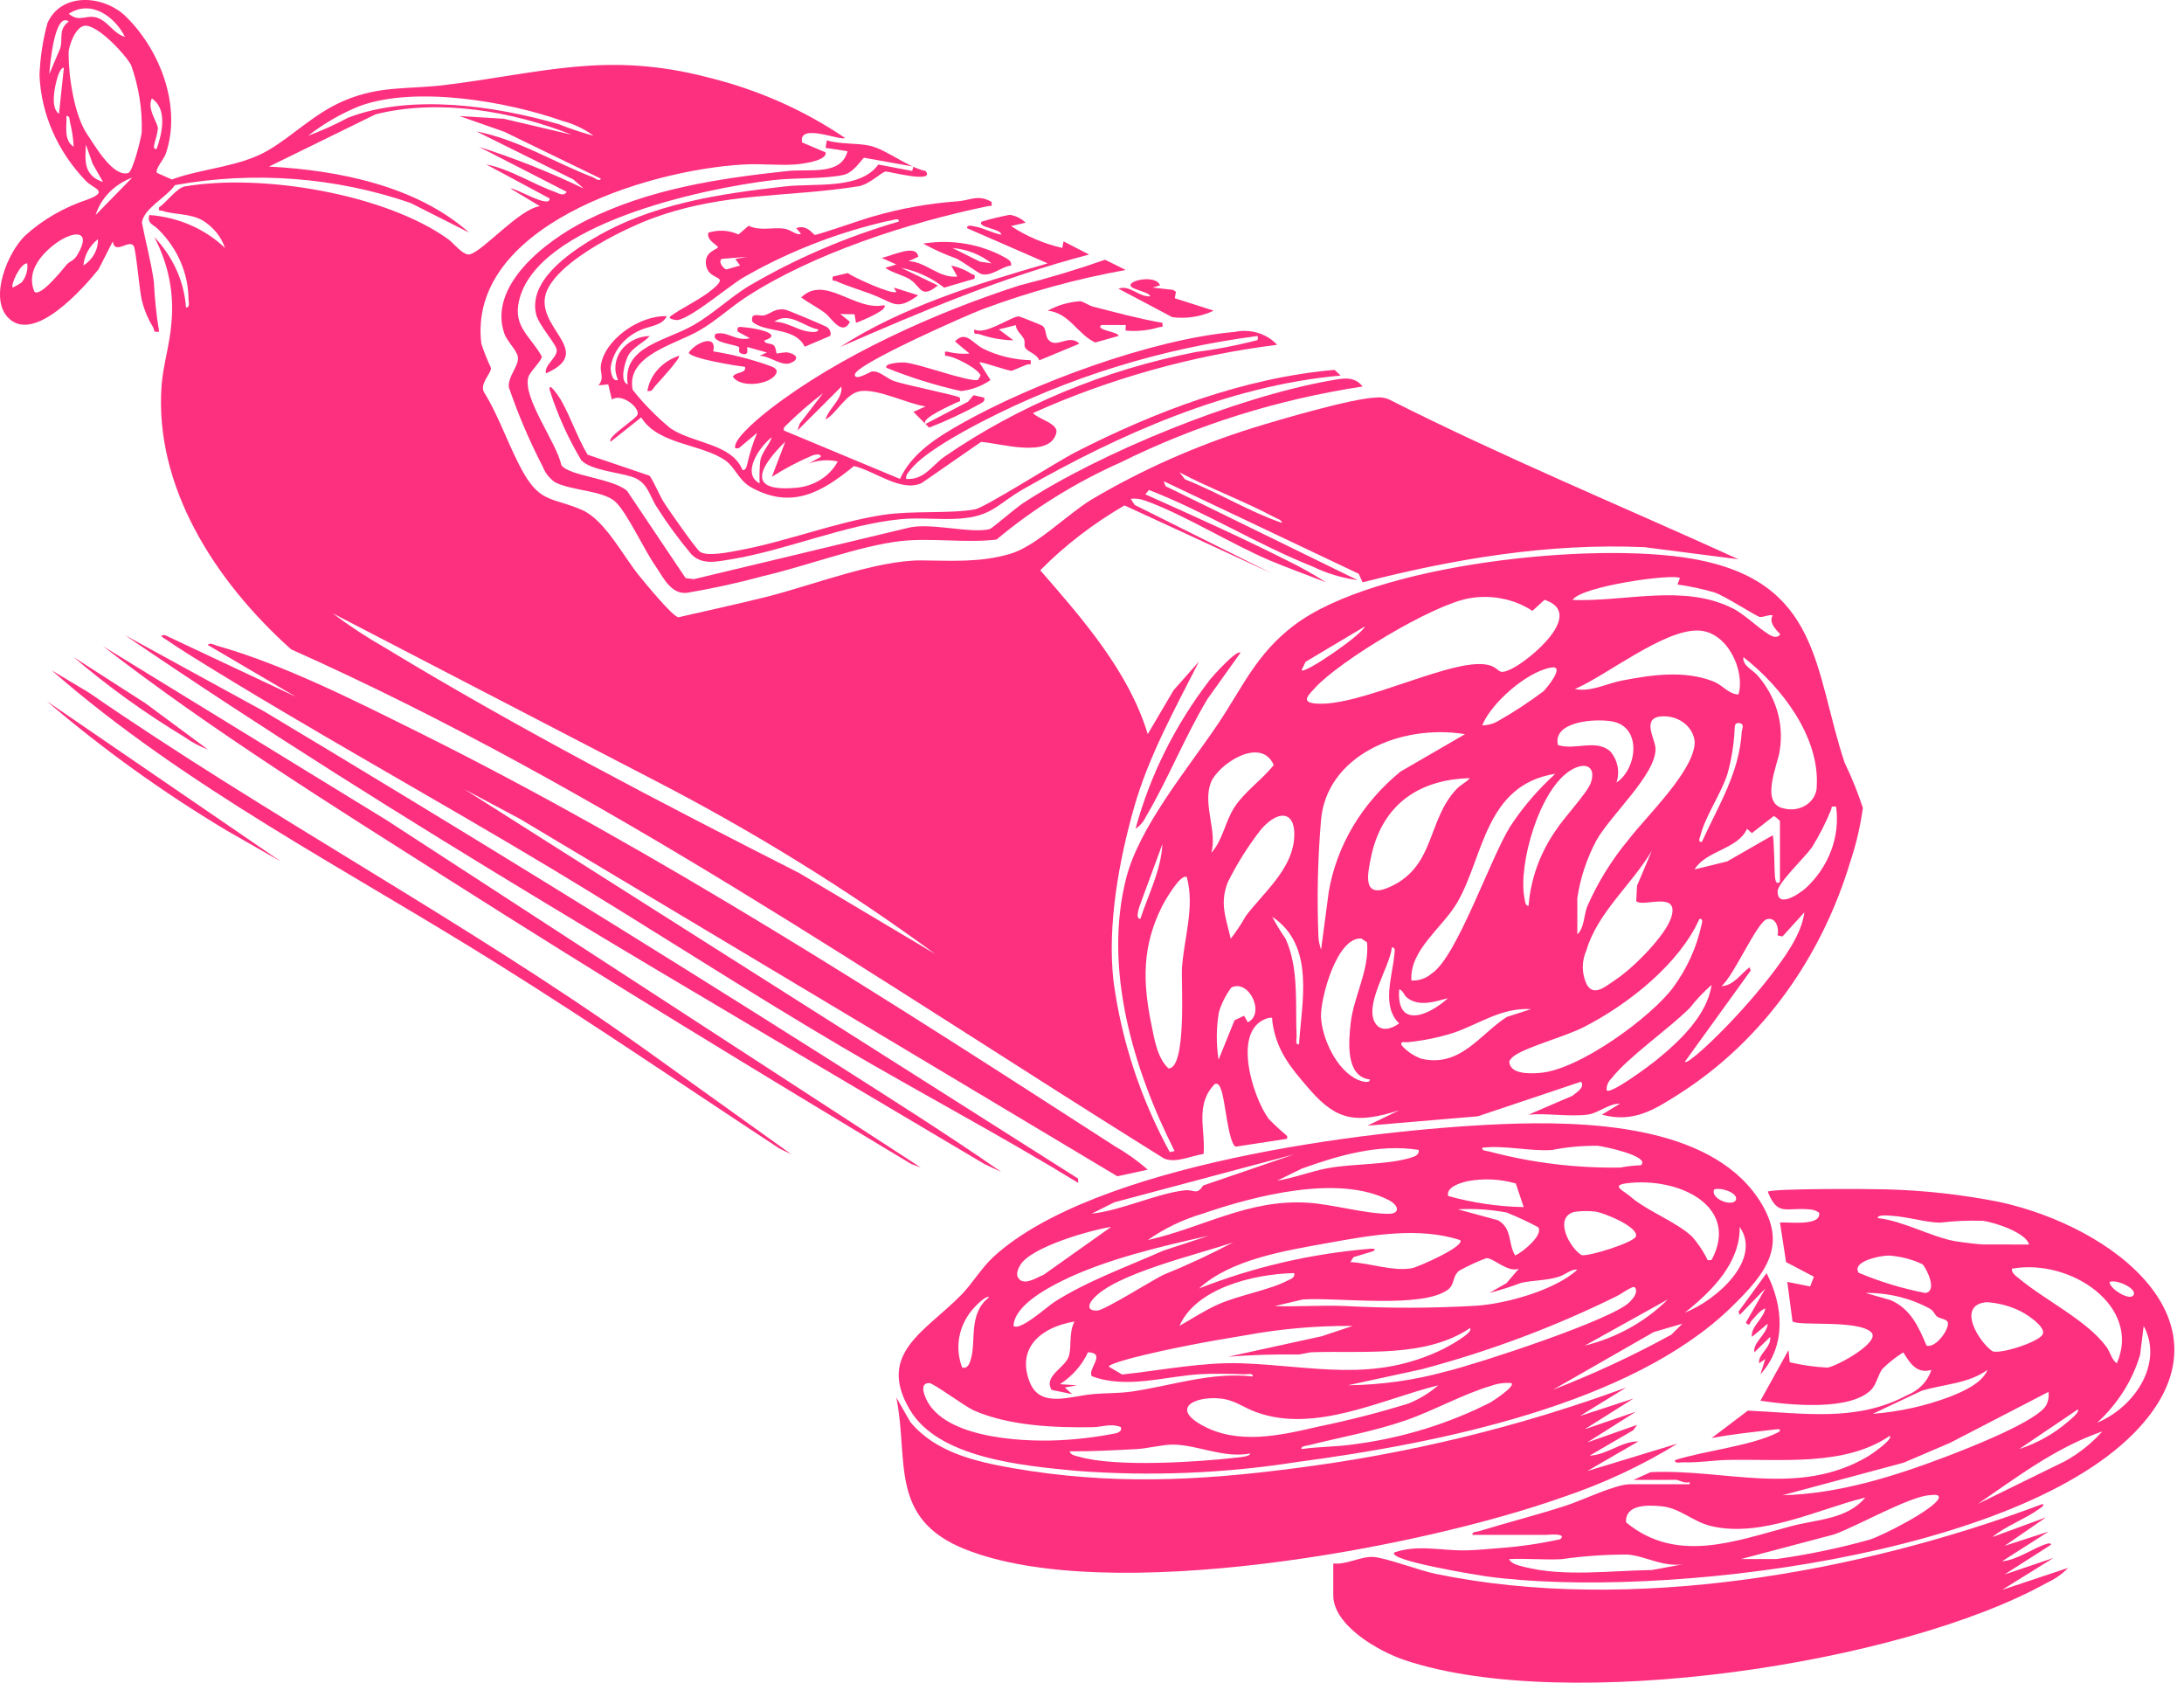
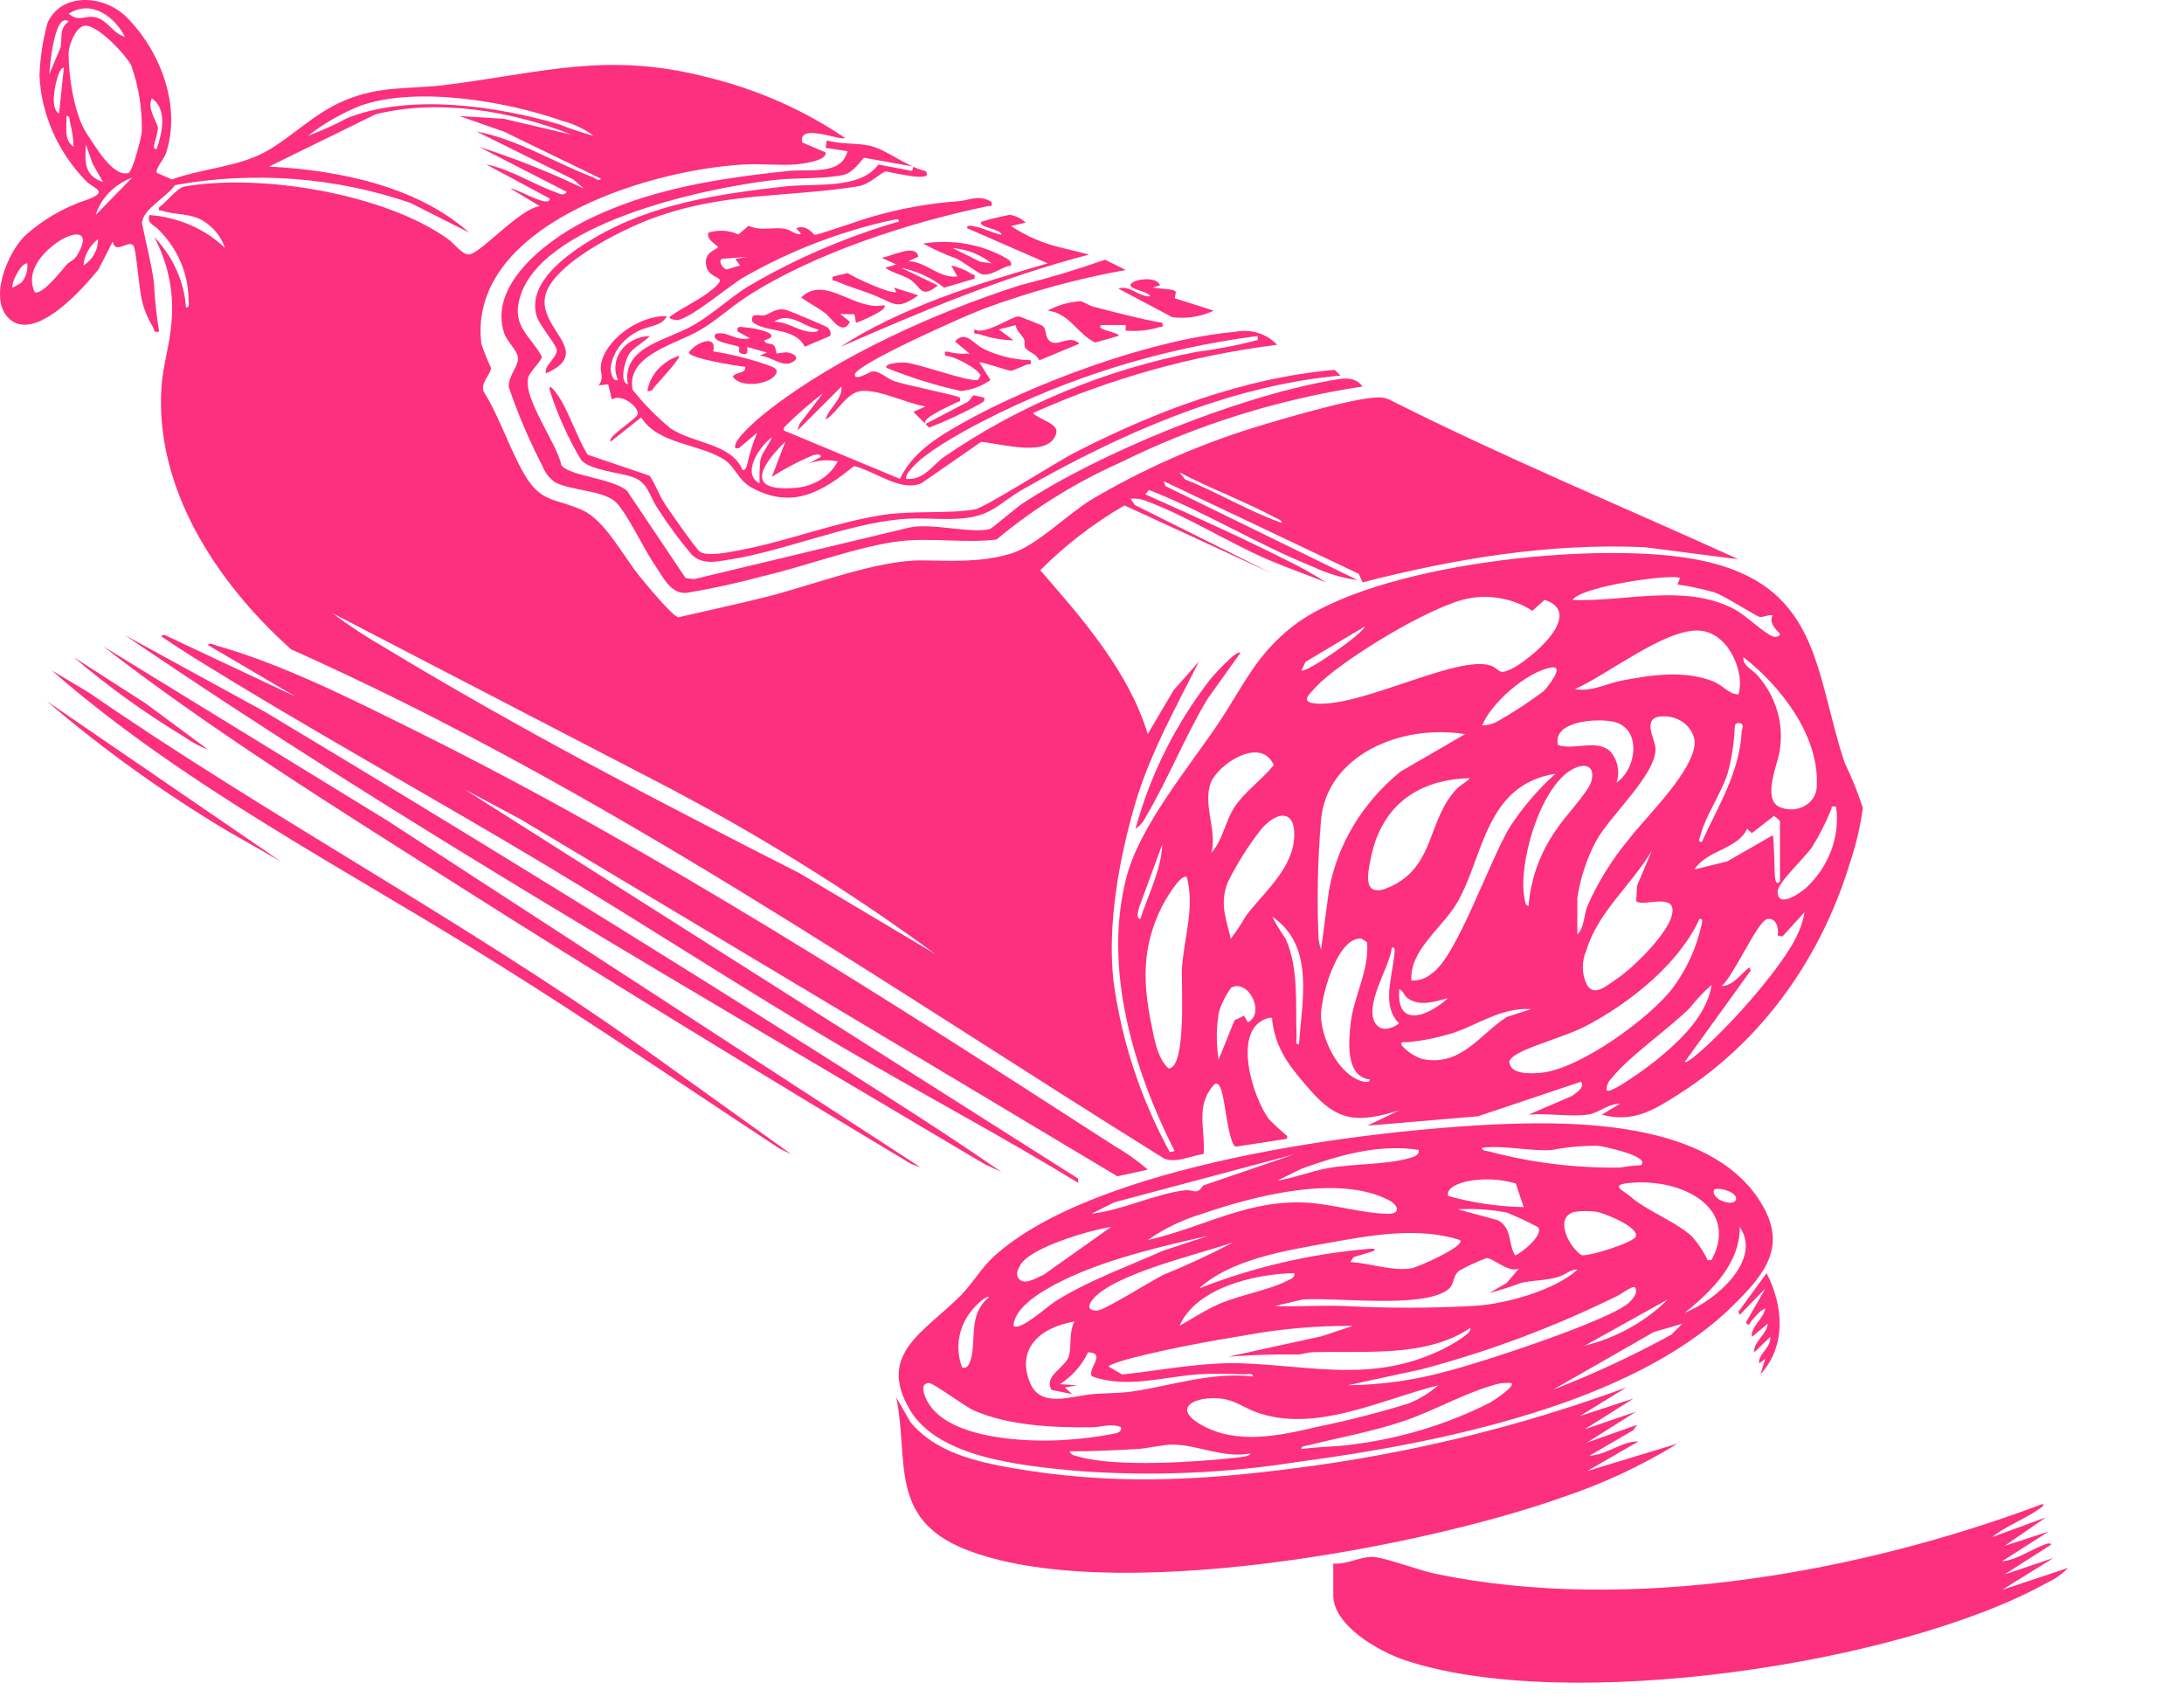
<svg xmlns="http://www.w3.org/2000/svg" width="103" height="80" viewBox="0 0 103 80" fill="none">
  <path d="M7.404 8.152L8.107 8.462C9.596 7.917 11.314 7.88 12.676 7.07C13.875 6.357 14.817 5.357 16.209 4.756C17.93 4.019 19.238 4.226 21.018 4.004C25.605 3.435 28.623 2.402 33.407 3.654C35.737 4.226 37.925 5.194 39.853 6.505C39.631 6.655 37.634 5.765 37.829 6.717L38.933 7.182C39.037 7.586 37.768 7.734 37.499 7.755C36.719 7.81 35.869 7.707 35.078 7.755C30.281 8.031 22.036 10.754 22.701 16.209C22.829 16.596 22.981 16.976 23.156 17.349C23.166 17.618 22.618 18.08 22.821 18.481C23.573 19.687 24.032 21.168 24.731 22.366C25.528 23.73 26.162 23.468 27.464 24.051C28.531 24.529 29.392 26.22 30.139 27.138C30.41 27.47 31.688 29.038 31.991 29.104C33.382 28.782 34.788 28.484 36.17 28.135C38.308 27.596 41.364 26.399 43.486 26.422C44.901 26.435 46.223 26.528 47.629 26.117C48.867 25.756 50.283 24.288 51.468 23.559C53.848 22.149 56.414 21.01 59.106 20.169C60.356 19.783 63.733 18.788 64.9 18.742C65.103 18.72 65.31 18.749 65.496 18.827C70.875 21.545 76.487 23.863 81.989 26.368L77.557 25.799C73.041 25.596 68.576 26.349 64.262 27.456L64.078 27.052L54.879 22.687L54.967 22.921L64.029 27.352C63.29 27.25 62.576 27.035 61.916 26.716C59.294 25.673 56.832 24.126 54.184 23.101L54.015 23.307C56.242 24.302 58.484 25.31 60.654 26.402C61.305 26.715 61.932 27.067 62.533 27.455C61.644 27.101 60.723 26.779 59.844 26.405C57.992 25.613 55.762 24.217 53.983 23.596C53.775 23.519 53.548 23.491 53.324 23.517L53.516 23.808L60 27.041L53.033 23.829C51.561 24.682 50.224 25.711 49.059 26.887C51.09 29.219 53.245 31.688 54.129 34.612L55.345 32.547L56.545 31.191C55.408 33.428 54.181 35.638 53.494 38.035C52.764 40.583 52.212 43.661 52.517 46.281C52.895 49.075 53.791 51.792 55.167 54.319L55.395 54.269C53.438 50.401 52.033 45.666 53.108 41.42C53.721 38.989 55.99 36.287 57.445 34.126C58.606 32.4 59.24 30.838 61.035 29.479C64.837 26.597 75.08 25.512 79.826 26.347C85.888 27.414 85.542 31.621 86.996 35.962C87.332 36.656 87.618 37.367 87.855 38.093C87.737 38.959 87.536 39.815 87.255 40.65C85.951 44.974 83.248 49.003 79.15 51.602C78.003 52.33 77.028 52.952 75.546 52.554L76.404 52.035C75.865 52.027 75.375 52.482 74.902 52.548C74.061 52.668 72.962 52.475 72.09 52.553L74.153 51.666C74.349 51.506 74.761 51.27 74.565 51L69.699 52.631L64.491 53.073L65.987 52.35C64 52.973 63.07 52.86 61.797 51.404C60.847 50.316 60.188 49.525 60.002 48.144C59.981 47.998 60.063 47.965 59.831 47.992C58.035 48.474 59.088 51.753 59.835 52.755C60.083 53.011 60.345 53.256 60.621 53.487C60.694 53.562 60.735 53.542 60.692 53.694L58.274 54.064C57.916 53.871 57.783 51.824 57.583 51.362C57.531 51.241 57.49 51.06 57.298 51.101C56.338 52.086 56.858 53.242 56.763 54.407C56.167 54.49 55.451 54.862 54.891 54.618C41.444 46.244 28.443 37.184 13.728 30.614C10.109 27.375 7.274 22.912 7.62 18.176C7.689 17.236 8.013 16.21 8.079 15.27C8.228 13.864 7.95 12.448 7.274 11.174C8.16 12.104 8.686 13.27 8.771 14.493C8.964 14.52 8.897 14.241 8.89 14.127C8.889 12.915 8.392 11.746 7.494 10.843C7.275 10.592 6.915 10.562 7.044 10.138C8.406 10.239 9.678 10.793 10.611 11.693C10.437 11.168 10.069 10.712 9.569 10.401C8.963 10.049 8.252 10.137 7.659 9.941C7.532 9.9 7.466 9.99 7.503 9.776C7.835 9.554 8.344 8.855 8.713 8.791C12.387 8.163 18.189 9.157 21.143 11.281C21.395 11.461 21.849 12.066 22.158 11.992C22.783 11.841 24.495 9.85 25.462 9.72L24.081 8.891C24.291 8.836 25.95 9.868 25.921 9.357L22.931 7.752C24.054 7.968 25.12 8.672 26.159 9.044C26.364 9.117 26.563 9.279 26.729 9.047L22.586 6.922C24.289 7.465 25.943 8.123 27.535 8.892L27.037 8.461L22.469 6.196C24.442 6.58 26.134 7.659 27.958 8.355C28.063 8.395 28.251 8.581 28.341 8.424L23.777 6.21L21.665 5.47L23.762 5.6L26.959 6.351C24.176 5.246 20.703 4.638 17.718 5.388L12.685 7.854C16.03 8.026 19.677 8.793 22.124 10.965L19.36 9.568C15.818 8.35 11.966 8.058 8.249 8.728C7.864 9.298 6.76 9.834 6.693 10.5C6.873 11.439 7.133 12.362 7.259 13.313C7.295 14.09 7.377 14.864 7.504 15.634C7.198 15.692 7.306 15.565 7.219 15.43C6.987 15.052 6.815 14.647 6.708 14.227C6.563 13.71 6.425 11.765 6.3 11.587C6.081 11.277 5.409 12.031 5.318 11.384L4.648 12.697C3.967 13.546 1.587 16.274 0.365 14.959C-0.508 14.02 0.356 11.927 1.172 11.121C2.001 10.364 3.005 9.781 4.112 9.414C5.18 9.017 4.412 8.904 4.051 8.53C2.713 7.142 1.941 5.385 1.863 3.549C1.893 2.72 2.018 1.896 2.238 1.09C2.883 -0.375 4.895 -0.252 5.955 0.797C7.61 2.435 8.563 5.09 7.816 7.254C7.727 7.513 7.296 7.981 7.404 8.152ZM5.891 1.735C5.446 0.832 4.325 -0.054 3.243 0.648C3.79 1.115 4.106 0.597 4.706 0.887C5.15 1.101 5.38 1.587 5.89 1.737M3.243 1.011C2.559 0.531 2.346 3.18 2.323 3.499L2.847 2.26C2.969 1.774 2.748 1.385 3.243 1.011ZM4.117 6.339C4.442 6.812 5.321 8.372 6.048 8.157C6.267 8.092 6.654 6.517 6.685 6.235C6.716 5.166 6.548 4.099 6.187 3.079C5.942 2.6 4.612 1.157 3.997 1.213C3.567 1.253 3.234 2.156 3.234 2.513C3.234 3.619 3.504 5.442 4.117 6.34M2.782 5.366L3.013 3.19C2.866 3.184 2.757 3.504 2.725 3.604C2.591 4.026 2.348 5.075 2.782 5.367M27.995 6.403C27.564 6.082 27.066 5.844 26.529 5.702C23.904 4.776 19.595 4.031 16.946 5.005C16.069 5.363 15.255 5.833 14.529 6.402C15.176 6.161 15.803 5.878 16.405 5.555C19.353 4.405 23.371 4.99 26.357 5.856C26.89 6.069 27.437 6.251 27.995 6.402M7.386 7.024C7.64 6.324 7.916 5.134 7.159 4.64C6.93 5.149 7.409 5.728 7.448 6.039C7.423 6.26 7.374 6.479 7.303 6.692C7.287 6.803 7.177 7.048 7.386 7.024ZM3.473 6.921C3.456 6.536 3.4 6.154 3.305 5.779C3.275 5.663 3.305 5.444 3.132 5.469C3.16 5.932 2.985 6.605 3.476 6.921M4.857 8.579L4.37 7.721L4.051 6.818C4.011 7.578 3.933 8.273 4.855 8.581M4.511 10.137L6.236 8.373C5.819 8.53 5.447 8.771 5.148 9.076C4.85 9.381 4.631 9.744 4.511 10.136M3.169 12.454C3.296 12.308 3.476 12.311 3.654 12.009C4.374 10.789 3.418 10.864 2.55 11.535C1.835 12.091 1.239 12.896 1.63 13.767C1.959 13.976 2.973 12.674 3.163 12.454M3.929 12.522C4.149 12.382 4.328 12.195 4.448 11.978C4.568 11.761 4.627 11.52 4.619 11.277C4.218 11.595 3.973 12.042 3.935 12.522M1.02 13.319C1.229 13.058 1.324 12.737 1.286 12.417C0.953 12.399 0.495 13.432 0.597 13.558C0.747 13.491 0.888 13.411 1.02 13.319ZM60.46 24.655C60.435 24.5 60.243 24.462 60.118 24.395C58.695 23.632 57.064 23.031 55.626 22.271L55.891 22.603C57.45 23.216 58.88 24.109 60.46 24.655ZM79.228 27.253C78.941 27.035 74.582 27.627 74.163 28.287C76.686 28.38 79.396 27.514 81.724 28.686C82.358 29.007 83.128 29.816 83.603 30.003C83.778 30.07 83.951 29.976 83.947 29.896C83.947 29.847 83.356 29.408 83.603 29.012C83.399 28.969 83.163 29.111 82.99 29.087C82.835 29.065 81.36 28.099 80.843 27.927C80.277 27.765 79.698 27.641 79.112 27.557L79.228 27.253ZM69.298 28.207C67.563 28.5 63.161 31.172 62.016 32.434C61.728 32.752 61.329 33.097 62.016 33.167C64.142 33.388 68.789 30.825 70.319 31.39C70.777 31.56 70.626 31.851 71.275 31.541C72.148 31.124 74.805 28.911 72.842 28.281L72.269 28.8C71.846 28.522 71.364 28.327 70.853 28.225C70.343 28.122 69.814 28.116 69.301 28.206M44.113 44.984C39.942 41.927 35.502 39.182 30.836 36.775L15.677 28.91C16.469 29.505 17.303 30.052 18.174 30.549C24.483 34.376 31.082 37.801 37.702 41.167L44.113 44.984ZM64.375 29.533L61.571 31.204L61.381 31.604C61.554 31.773 64.25 29.914 64.373 29.531M81.986 32.745C82.316 31.683 81.499 29.769 80.089 29.728C78.458 29.679 75.77 31.844 74.275 32.486C75.03 32.639 75.757 32.23 76.483 32.089C77.876 31.819 79.422 31.592 80.782 32.12C81.273 32.31 81.499 32.721 81.987 32.745M82.221 30.982C82.171 31.398 82.671 31.577 82.907 31.866C83.332 32.359 83.642 32.924 83.819 33.528C83.996 34.132 84.035 34.761 83.935 35.379C83.859 36.025 82.96 37.908 84.147 38.121C84.328 38.167 84.519 38.174 84.704 38.141C84.889 38.109 85.063 38.038 85.212 37.934C85.361 37.83 85.481 37.696 85.562 37.543C85.644 37.39 85.684 37.222 85.68 37.052C85.812 34.765 84.059 32.413 82.221 30.982M69.903 34.199C70.169 34.197 70.43 34.126 70.653 33.995C71.397 33.571 72.11 33.104 72.787 32.597C72.971 32.417 73.835 31.356 73.155 31.473C71.973 31.677 70.3 33.186 69.904 34.199M74.389 44.052C74.71 43.765 74.696 43.179 74.848 42.755C75.345 41.614 76.011 40.538 76.827 39.558C77.678 38.453 79.927 36.311 79.925 34.977C79.909 34.797 79.851 34.622 79.757 34.463C79.662 34.304 79.532 34.165 79.375 34.053C79.218 33.941 79.037 33.86 78.843 33.814C78.649 33.769 78.447 33.759 78.249 33.787C77.445 33.927 78.065 34.856 78.076 35.293C78.112 36.505 75.954 38.427 75.287 39.625C74.831 40.482 74.528 41.399 74.388 42.341L74.389 44.052ZM76.234 36.895C77.191 36.274 77.47 34.279 76.034 34.015C75.213 33.863 73.213 34.015 73.474 35.128C74.271 35.389 75.296 34.824 75.953 35.437C76.124 35.643 76.239 35.882 76.287 36.136C76.336 36.389 76.318 36.649 76.234 36.895ZM80.262 39.694C81.059 37.946 82.032 36.434 82.143 34.486C82.148 34.385 82.294 34.141 82.046 34.095C81.781 34.047 81.823 34.269 81.806 34.401C81.772 35.102 81.66 35.799 81.472 36.48C81.156 37.455 80.451 38.423 80.199 39.379C80.172 39.484 80.048 39.718 80.26 39.694M69.094 34.614C65.994 34.112 62.532 35.663 62.298 38.702C62.144 40.534 62.105 42.373 62.181 44.208C62.198 44.4 62.239 44.59 62.304 44.773L62.666 42.042C63.04 39.861 64.234 37.862 66.048 36.38L69.094 34.614ZM57.123 40.214C57.68 39.603 57.773 38.73 58.227 38.045C58.707 37.319 59.529 36.752 60.072 36.071C59.464 34.68 57.42 36.047 57.096 36.922C56.719 37.948 57.417 39.188 57.125 40.214M72.09 42.7C72.188 41.437 72.63 40.215 73.378 39.143C73.737 38.573 74.862 37.385 75.029 36.897C75.275 36.173 74.809 35.894 74.122 36.289C72.594 37.167 71.596 40.776 71.891 42.312C71.913 42.423 71.921 42.724 72.088 42.704M73.355 36.482C70.037 37.002 69.978 40.38 68.735 42.534C68.026 43.761 66.466 44.783 66.564 46.231C66.74 46.238 66.916 46.212 67.08 46.156C67.244 46.099 67.394 46.012 67.52 45.901C68.707 45.128 70.27 40.495 71.222 38.969C71.814 38.063 72.53 37.227 73.353 36.482M69.324 36.689C66.69 36.756 65.13 38.139 64.657 40.419C64.489 41.236 64.228 42.442 65.605 41.791C67.69 40.808 67.304 38.674 68.691 37.205C68.897 36.988 69.147 36.887 69.324 36.689ZM86.594 38.036C86.299 37.995 86.415 38.06 86.354 38.183C86.104 38.795 85.801 39.389 85.447 39.959C85.12 40.423 83.841 41.63 83.835 42.019C83.821 42.83 84.808 42.177 85.159 41.877C85.701 41.374 86.111 40.768 86.359 40.103C86.608 39.439 86.688 38.733 86.594 38.036ZM58.044 44.259C58.309 43.917 58.546 43.559 58.755 43.187C59.58 42.102 60.865 41.046 61.024 39.633C61.174 38.301 60.383 38.08 59.491 39.081C58.873 39.87 58.343 40.711 57.906 41.593C57.507 42.6 57.819 43.272 58.043 44.258M83.945 41.561V38.711C83.864 38.617 83.767 38.537 83.658 38.472L82.619 39.28L82.392 39.074C81.962 40.046 80.47 40.09 79.915 40.992L81.454 40.615L83.6 39.385C83.675 39.463 83.677 41.13 83.716 41.41C83.737 41.563 83.807 41.73 83.946 41.563M53.781 43.325C54.161 42.155 54.755 41.046 54.819 39.8L53.744 42.72C53.713 42.848 53.532 43.311 53.781 43.325ZM77.167 42.485L77.204 41.763L77.902 40.111C76.956 41.704 75.343 43.023 74.818 44.801C74.586 45.317 74.589 45.894 74.828 46.407C75.164 47.031 75.754 46.481 76.223 46.17C77.03 45.634 78.571 44.095 78.827 43.224C79.195 41.975 77.472 42.802 77.167 42.485ZM55.971 41.355C55.673 41.158 54.895 42.547 54.801 42.736C53.857 44.625 53.89 46.301 54.301 48.305C54.438 48.978 54.574 49.879 55.108 50.375C55.976 50.375 55.703 46.28 55.742 45.659C55.833 44.239 56.358 42.775 55.971 41.354M79.456 50.065C79.596 50.175 80.633 49.174 80.783 49.03C81.75 48.093 82.646 47.098 83.466 46.053C84.14 45.175 84.956 44.084 85.098 43.014L84.061 44.154L83.832 44.103C83.907 43.821 83.787 43.229 83.335 43.336C82.869 43.446 81.741 46.073 81.185 46.49C81.742 46.49 82.123 45.89 82.509 45.606L82.565 45.76L79.456 50.065ZM61.264 49.238C61.386 47.259 62.04 44.584 59.999 43.222C60.187 43.579 60.398 43.925 60.63 44.26C61.27 45.664 61.083 47.388 61.149 48.876C61.155 49.001 61.063 49.263 61.264 49.238ZM80.147 43.325C79.216 45.408 76.848 47.325 74.696 48.424C73.838 48.863 72.059 49.342 71.452 49.754C71.337 49.826 71.243 49.922 71.179 50.035C71.194 50.647 72.093 50.625 72.61 50.587C74.475 50.455 77.914 47.922 78.928 46.53C79.562 45.657 80.005 44.683 80.233 43.66C80.252 43.55 80.356 43.299 80.149 43.325M64.604 50.895C63.431 50.757 63.613 49.056 63.697 48.261C63.834 46.99 64.595 45.727 64.471 44.427L64.2 44.248C63.03 44.176 62.263 47.121 62.299 47.943C62.341 48.925 63.024 50.48 64.06 50.919C64.167 50.965 64.604 51.117 64.604 50.895ZM65.642 44.672C65.551 45.594 64.262 47.453 64.898 48.295C65.173 48.658 65.663 48.496 65.985 48.249C65.142 47.441 65.663 46.053 65.756 45.032C65.766 44.921 65.839 44.645 65.642 44.672ZM75.773 51.413C75.982 51.598 77.817 50.224 78.076 50.014C79.225 49.085 80.508 47.87 80.722 46.435C80.342 46.77 79.996 47.135 79.689 47.526C78.674 48.536 76.796 49.825 76.003 50.841C75.922 50.916 75.859 51.006 75.82 51.104C75.78 51.202 75.764 51.307 75.773 51.411M58.852 48.2C59.693 47.778 58.887 46.136 58.067 46.564C57.8 46.925 57.601 47.324 57.479 47.744C57.359 48.48 57.355 49.227 57.469 49.964L58.222 48.102L58.672 47.891L58.852 48.2ZM68.29 47.062C67.672 47.222 66.956 47.474 66.388 47.062C66.19 46.919 66.182 46.697 65.989 46.645C65.843 48.476 67.305 47.952 68.29 47.061M72.204 47.58C70.824 47.488 69.736 48.294 68.551 48.695C67.853 48.916 67.129 49.065 66.394 49.137C66.278 49.151 66.002 49.066 66.104 49.287C66.347 49.563 66.663 49.779 67.024 49.914C68.871 50.352 69.799 48.754 71.064 47.947L72.204 47.58Z" fill="#FD2F7F" />
  <path d="M70.799 53.002C74.766 52.836 80.545 53.029 82.891 56.464C84.38 58.646 83.344 59.984 81.648 61.634C76.937 66.216 67.839 68.05 61.191 68.928C57.744 69.471 54.234 69.612 50.747 69.347C48.161 69.1 44.245 68.739 42.903 66.457C41.346 63.812 43.625 62.788 45.324 61.063C45.863 60.514 46.287 59.774 46.872 59.24C51.628 54.917 64.242 53.279 70.799 53.002ZM77.385 54.941C77.876 54.51 75.593 54.042 75.356 54.022C74.627 54.014 73.899 54.08 73.187 54.22C72.141 54.292 70.979 53.985 69.902 54.113C69.875 54.263 70.106 54.258 70.223 54.288C72.231 54.823 74.317 55.079 76.41 55.049C76.731 54.989 77.058 54.952 77.385 54.939M66.908 54.216C65.023 53.917 63.12 54.479 61.388 55.1L60.232 55.667C61.047 55.537 61.814 55.225 62.624 55.076C63.826 54.859 65.362 54.923 66.473 54.602C66.676 54.544 66.949 54.47 66.906 54.215M61.037 54.424L52.554 56.686L51.482 57.223C52.884 57.071 54.512 56.284 55.854 56.123C56.328 56.068 56.434 56.375 56.739 55.896L61.037 54.424ZM71.486 55.798C70.742 55.583 69.948 55.548 69.184 55.696C68.816 55.785 68.203 55.985 68.295 56.388C69.45 56.712 70.65 56.889 71.859 56.912L71.486 55.798ZM80.721 59.402C82.04 56.951 79.338 55.538 76.866 55.772C75.818 55.87 76.611 56.133 76.985 56.495C77.792 57.145 79.074 57.621 79.806 58.309C80.064 58.606 80.285 58.928 80.465 59.269C80.536 59.369 80.454 59.455 80.721 59.402ZM54.13 58.467C56.752 57.876 58.858 56.533 61.668 56.706C62.84 56.777 64.35 57.224 65.475 57.229C66.069 57.229 65.956 56.819 65.493 56.581C63.098 55.35 59.136 56.391 56.718 57.222C55.782 57.5 54.907 57.921 54.13 58.467ZM80.839 56.083C80.65 56.553 81.783 56.932 81.874 56.548C81.949 56.232 81.138 55.961 80.839 56.083ZM72.536 57.858C72.058 57.603 71.564 57.372 71.057 57.168C70.3 57.025 69.524 56.975 68.751 57.017L70.653 57.534C71.336 57.934 71.109 58.639 71.457 59.192C71.812 59.044 72.817 58.207 72.538 57.858M74.244 57.14C73.267 57.398 74.009 58.818 74.587 59.177C74.927 59.254 77.058 58.577 77.15 58.298C77.297 57.852 75.649 57.182 75.248 57.125C74.914 57.085 74.575 57.09 74.243 57.14M52.403 57.846C51.353 58.012 48.623 58.803 48.12 59.64C48.012 59.821 47.889 60.085 48.035 60.27C48.301 60.636 48.873 60.243 49.214 60.107L52.403 57.846ZM79.457 61.89C80.954 61.305 83.114 59.387 82.046 57.846C82.072 59.522 80.77 60.85 79.457 61.89ZM68.865 58.47C66.889 57.825 64.633 58.242 62.627 58.604C60.583 58.972 58.041 59.378 56.547 60.749C59.089 59.748 61.79 59.118 64.551 58.883C64.644 58.873 64.966 58.845 64.776 58.986L63.833 59.273L63.684 59.504C64.579 59.548 65.715 59.958 66.596 59.792C66.868 59.74 69.103 58.763 68.865 58.469M57.007 58.261C54.762 58.762 52.129 59.38 50.098 60.385C49.253 60.802 47.843 61.588 47.798 62.513C48.092 62.78 49.4 61.596 49.718 61.391C51.267 60.397 53.153 59.725 54.856 58.968L57.007 58.261ZM58.159 58.572C56.545 59.138 52.546 60.048 51.535 61.263C51.29 61.555 51.294 61.816 51.76 61.789C52.098 61.768 54.314 60.38 54.858 60.109C55.989 59.652 57.092 59.139 58.16 58.572M71.629 59.817C71.106 60.019 70.425 59.295 70.096 59.32C69.649 59.487 69.218 59.687 68.808 59.917C68.48 60.198 68.62 60.548 68.29 60.801C67.089 61.71 63.081 61.158 61.442 61.268L60.117 61.579C61.207 61.616 62.312 61.533 63.402 61.575C65.465 61.687 67.534 61.684 69.597 61.565C71.062 61.47 73.348 60.816 74.388 59.867C74.133 59.805 73.841 60.096 73.494 60.203C72.917 60.379 72.287 60.36 71.735 60.485C71.25 60.671 70.752 60.828 70.245 60.957L71.053 60.493L71.629 59.817ZM61.037 60.024C59.101 60.064 56.4 60.743 55.627 62.511C56.231 62.171 56.803 61.788 57.444 61.502C58.425 61.066 59.853 60.827 60.698 60.389C60.87 60.3 61.084 60.251 61.038 60.022M63.57 65.313C65.14 65.295 66.698 65.076 68.199 64.662C69.653 64.313 76.1 62.21 76.869 61.375C77.007 61.227 77.201 61.01 77.154 60.804C77.111 60.613 77 60.684 76.864 60.749C76.664 60.84 76.46 61.012 76.235 61.117C73.318 62.558 70.238 63.711 67.047 64.558L63.57 65.313ZM46.647 61.165C46.518 61.055 46.044 61.54 45.958 61.635C45.596 62.023 45.352 62.491 45.251 62.99C45.15 63.489 45.194 64.004 45.38 64.484C45.635 64.531 45.708 64.314 45.764 64.156C46.071 63.279 45.627 61.946 46.647 61.165ZM78.652 61.268L74.737 63.445C76.245 63.069 77.603 62.314 78.652 61.268ZM50.675 62.306C49.004 62.591 47.935 63.615 48.572 65.186C49.067 66.409 50.489 65.822 51.541 65.73C52.13 65.675 52.76 65.698 53.365 65.61C55.27 65.337 57.081 64.676 59.079 64.898C59.106 64.717 58.819 64.8 58.678 64.795C58.038 64.771 57.234 64.753 56.6 64.791C54.931 64.89 53.127 65.499 51.496 64.886C51.259 64.555 52.215 63.794 51.312 63.756C51.034 64.359 50.575 64.881 49.987 65.262L50.791 65.314L50.217 65.418L50.561 65.728L49.595 65.533C49.195 64.843 50.276 64.499 50.423 63.892C50.538 63.416 50.407 62.812 50.676 62.306M79.343 62.41L77.994 62.803L73.242 65.523C75.168 64.777 77.033 63.909 78.823 62.926L79.343 62.41ZM63.797 62.514C62.089 62.501 60.384 62.651 58.711 62.961C57.058 63.226 55.039 63.602 53.436 64.015C53.248 64.064 52.287 64.32 52.288 64.432L52.919 64.805C54.741 64.613 56.726 64.211 58.562 64.277C61.976 64.401 64.772 65.211 68.062 63.604C68.227 63.523 69.539 62.825 69.326 62.617C67.239 64.025 64.349 63.674 61.896 63.755C61.65 63.763 61.428 63.855 61.209 63.862C60.114 63.846 59.019 63.881 57.929 63.966L62.328 63.003L63.797 62.514ZM52.863 67.285C52.368 67.096 51.992 67.281 51.544 67.289C49.748 67.321 47.59 67.225 45.952 66.51C45.478 66.305 44.03 65.206 43.82 65.209C43.476 65.213 43.521 65.512 43.59 65.731C44.23 67.763 48.006 67.993 49.927 67.906C50.848 67.862 51.763 67.75 52.663 67.57C52.819 67.5 52.901 67.46 52.863 67.285ZM71.279 65.21C70.956 65.183 70.629 65.226 70.328 65.337C69.007 65.723 67.614 66.513 66.274 66.974C64.751 67.499 63.245 67.754 61.701 68.145C61.583 68.175 61.353 68.171 61.38 68.32C62.227 68.2 63.092 68.219 63.939 68.085C66.169 67.787 68.32 67.123 70.285 66.125C70.414 66.05 71.475 65.361 71.282 65.21M67.83 65.314C65.16 65.977 62.019 67.594 59.233 66.577C58.635 66.359 58.235 66.001 57.526 65.935C56.357 65.828 55.25 66.369 56.626 67.162C58.347 68.153 60.367 67.682 62.213 67.254C63.637 66.961 65.043 66.6 66.424 66.174C66.945 65.963 67.421 65.672 67.83 65.314ZM58.964 68.529C57.713 68.767 56.495 68.125 55.332 68.11C54.837 68.104 54.124 68.294 53.611 68.321C52.556 68.376 51.5 68.436 50.446 68.426C50.495 68.619 50.731 68.637 50.904 68.686C52.645 69.183 56.438 68.938 58.318 68.724C58.457 68.708 58.946 68.678 58.964 68.529Z" fill="#FD2F7F" />
-   <path d="M77.039 69.773L77.845 69.41C81.354 69.244 84.801 70.602 88.081 68.674C88.239 68.582 89.297 67.864 89.124 67.698C86.986 69.155 83.999 68.775 81.464 68.834C80.782 68.85 80.143 68.968 79.396 68.945C79.256 68.94 78.966 69.023 78.995 68.842C80.41 68.39 82.546 68.188 83.831 67.546C83.988 67.466 84.014 67.36 83.773 67.389C82.755 67.512 81.726 67.61 80.721 67.803L82.433 66.508C85.07 66.624 87.548 67.061 89.934 65.784C90.212 65.674 90.459 65.51 90.658 65.303C90.856 65.097 91.002 64.853 91.082 64.59C90.372 64.79 90.061 64.238 89.76 63.761C89.402 63.987 89.073 64.247 88.778 64.538C88.571 64.814 88.5 65.261 88.254 65.517C87.26 66.543 84.369 66.243 83.023 66.042L84.349 63.654L84.405 64.227C84.986 64.366 85.582 64.451 86.183 64.48C86.608 64.429 88.721 63.276 88.249 62.814C87.628 62.206 84.769 62.541 84.536 62.295L84.291 60.439L85.368 60.654L85.547 60.195L84.233 59.506L83.946 57.638C84.362 57.609 85.927 57.825 85.789 57.172C85.641 57.069 85.459 57.014 85.271 57.015C84.193 56.931 83.834 57.343 83.37 56.186C83.589 56.028 88.281 56.053 88.959 56.076C90.751 56.124 92.535 56.323 94.286 56.669C99.657 57.828 105.491 62.309 100.866 67.332C95.298 73.384 78.234 75.431 70.091 74.322C69.812 74.283 65.422 73.581 65.757 73.197C66.861 72.805 67.978 73.123 69.159 73.097C69.612 73.086 70.292 73.026 70.764 72.986C71.715 72.915 72.658 72.776 73.585 72.571C73.922 72.267 73.014 72.365 72.952 72.365H69.439C69.414 72.212 69.639 72.227 69.762 72.19C71.118 71.775 72.491 71.428 73.843 70.99C74.613 70.742 76.182 69.98 76.865 69.98H79.686V69.877C79.47 69.966 79.155 69.772 79.053 69.772L77.039 69.773ZM95.69 58.676C95.56 58.123 94.085 57.639 93.532 57.56C92.85 57.535 92.166 57.564 91.489 57.646C90.817 57.638 89.94 57.357 89.19 57.322C89.056 57.315 88.552 57.25 88.553 57.43C89.754 57.554 91.116 58.339 92.233 58.524C92.51 58.57 93.343 58.675 93.562 58.675L95.69 58.676ZM87.655 60.007C88.659 60.431 89.713 60.751 90.797 60.962C91.376 60.883 90.891 59.869 90.679 59.614C90.182 59.374 89.634 59.232 89.072 59.196C88.669 59.196 87.316 59.472 87.655 60.007ZM99.833 64.275C101.011 61.597 97.652 59.315 94.884 59.817C94.856 60.024 95.079 60.162 95.228 60.285C96.48 61.327 98.45 62.268 99.353 63.519C99.523 63.753 99.592 64.124 99.833 64.277M99.489 60.442C99.475 60.768 100.544 61.422 100.64 61.01C100.708 60.716 99.8 60.306 99.489 60.442ZM91.348 62.067C91.241 61.982 91.222 61.833 91.011 61.699C90.095 61.203 89.044 60.947 87.976 60.959L89.154 61.296C90.124 61.706 90.5 62.601 90.859 63.442C91.322 63.587 92.018 62.549 91.841 62.304C91.753 62.183 91.476 62.169 91.346 62.067M93.698 61.395C92.254 61.517 93.304 63.248 93.965 63.709C94.342 63.856 96.107 63.288 96.326 62.929C96.531 62.592 95.639 62.003 95.335 61.844C94.833 61.586 94.274 61.433 93.698 61.395ZM98.911 67.075C100.697 66.329 102.044 64.257 101.097 62.514L100.932 63.867C100.577 65.076 99.879 66.181 98.908 67.075M88.321 66.66C89.576 66.563 90.806 66.289 91.968 65.85C92.594 65.603 93.488 65.207 93.731 64.587C92.833 65.238 91.672 65.255 90.624 65.573L88.321 66.66ZM96.61 65.624L91.967 68.027L89.781 68.962L84.062 70.498C86.752 70.431 89.404 69.584 91.851 68.651C92.808 68.285 96.172 66.981 96.521 66.219C96.605 66.031 96.636 65.826 96.61 65.624ZM95.228 68.32C96.088 68.039 96.873 67.598 97.53 67.026C97.632 66.939 98.108 66.567 97.988 66.454L95.228 68.32ZM99.143 67.491C96.954 68.245 95.117 69.65 93.271 70.911L97.407 68.883C98.069 68.512 98.656 68.042 99.143 67.493M82.105 73.507H83.774C85.262 73.3 86.732 72.995 88.17 72.593C88.812 72.39 91.189 71.171 91.428 70.654C91.49 70.414 91.187 70.488 91.022 70.495C90.085 70.533 87.606 71.947 86.51 72.342L82.105 73.507ZM87.976 70.604C85.73 71.156 83.06 72.523 80.672 71.945C79.846 71.745 79.236 71.106 78.363 71.018C77.656 70.947 76.641 70.941 76.686 71.776C79.082 73.746 81.821 72.66 84.471 71.957C85.726 71.625 87.095 71.643 87.976 70.604ZM79.573 73.715C78.514 73.962 77.668 73.369 76.758 73.294C75.717 73.292 74.678 73.364 73.65 73.511C72.832 73.555 71.988 73.468 71.17 73.508C71.275 73.74 71.62 73.809 71.859 73.871C73.744 74.359 75.968 74.049 77.903 74.024L79.573 73.715Z" fill="#FD2F7F" />
  <path d="M76.694 65.418L74.507 66.764L77.039 65.936L74.737 67.386L77.154 66.558L74.853 68.009L77.21 67.18L77.026 67.432L74.967 68.631C75.77 68.603 76.483 67.944 77.269 67.96L74.853 69.359L79.111 68.064C77.437 69.096 75.631 69.94 73.731 70.579C66.938 72.996 52.234 75.738 45.498 73.037C41.89 71.59 42.87 68.821 42.27 65.886L42.935 67.049C44.101 68.455 45.952 68.907 47.777 69.223C52.316 70.008 56.418 69.831 60.96 69.238C66.361 68.56 71.646 67.276 76.694 65.418Z" fill="#FD2F7F" />
  <path d="M62.879 73.715C63.492 73.787 64.19 73.37 64.765 73.407C65.373 73.447 66.899 74.036 67.692 74.201C76.873 76.109 87.767 74.135 96.321 70.913C96.474 70.964 96.188 71.13 96.137 71.165C95.463 71.643 94.599 71.944 93.96 72.469L96.496 71.538L94.538 72.884L96.612 72.211L94.423 73.61C95.136 73.558 95.928 72.959 96.556 72.781C96.617 72.765 96.744 72.753 96.726 72.832L94.538 74.233L96.841 73.456L94.423 74.959L97.531 73.924C97.252 74.215 96.912 74.455 96.53 74.628C89.628 78.47 73.881 80.815 66.272 78.279C64.984 77.852 62.879 76.624 62.879 75.219V73.715Z" fill="#FD2F7F" />
  <path d="M13.95 32.849L9.805 30.412C9.885 30.27 10.112 30.412 10.23 30.445C13.355 31.32 16.786 33.062 19.669 34.491C30.983 40.106 42.043 47.247 52.553 54.027C53.12 54.351 53.648 54.726 54.129 55.148L52.695 55.459L24.531 38.616L21.894 37.208L50.843 55.568L50.849 55.77C47.194 53.532 43.376 51.52 39.677 49.343C35.077 46.636 30.623 43.727 26.052 40.978C20.41 37.585 14.583 34.397 9.009 30.921C8.611 30.675 8.196 30.402 7.807 30.139C7.701 30.067 7.447 29.928 7.788 29.948L13.95 32.849Z" fill="#FD2F7F" />
  <path d="M46.761 9.516C46.79 9.789 46.767 9.682 46.59 9.72C42.852 10.488 38.324 11.968 35.211 13.992C34.438 14.493 33.769 15.131 32.961 15.594C31.831 16.243 29.51 16.762 29.837 18.378C30.359 19.039 30.957 19.649 31.623 20.197C32.716 20.926 34.516 20.905 35.02 22.167C35.198 22.15 35.198 22.015 35.237 21.899C35.349 21.391 35.506 20.892 35.707 20.407L34.843 21.13C34.672 21.152 34.638 21.141 34.678 20.981C34.793 20.514 35.905 19.606 36.345 19.268C39.559 16.785 44.104 14.733 48.084 13.456C49.449 13.114 50.795 12.71 52.115 12.246L53.092 12.728C50.779 13.145 48.517 13.765 46.338 14.579C45.552 14.876 40.355 17.173 40.316 17.657C40.289 17.988 41.026 17.537 41.095 17.522C41.449 17.445 41.766 17.817 42.158 17.964C42.616 18.137 45.151 18.64 45.264 18.745C45.321 18.988 45.229 18.911 45.116 18.976C44.986 19.052 43.368 19.733 43.653 19.988L45.655 18.938L45.914 18.633L46.414 18.747C46.461 18.936 46.353 18.95 46.222 19.04C45.452 19.464 44.65 19.839 43.821 20.162L43.078 19.419L43.652 19.162C42.801 19.038 41.45 18.343 40.613 18.436C39.902 18.514 39.49 19.466 38.933 19.783C39.083 19.236 39.747 18.828 39.682 18.227L37.608 20.3L37.712 19.98L38.816 18.538C38.206 19.006 37.63 19.508 37.089 20.04C37.02 20.128 36.928 20.142 36.974 20.3L42.444 22.58C42.996 21.383 44.144 20.652 45.318 19.987C48.67 18.09 54.293 15.991 58.232 15.649C58.594 15.572 58.974 15.589 59.327 15.696C59.68 15.804 59.992 15.998 60.23 16.256C56.225 16.761 52.337 17.847 48.718 19.474C48.946 19.759 49.931 19.961 49.817 20.413C49.511 21.629 47.195 20.9 46.269 20.835L43.465 22.776C42.496 23.229 41.226 22.181 40.272 21.975C38.806 23.172 37.37 24.051 35.437 22.983C34.828 22.645 34.671 22.03 34.206 21.707C33.065 20.915 31.037 20.974 30.241 19.68L28.803 20.82C28.59 20.61 30.054 19.739 30.077 19.521C30.119 19.144 29.267 18.532 28.857 18.839L28.685 18.121L28.226 18.171C28.511 17.827 28.295 17.563 28.336 17.244C28.485 16.06 30.114 14.861 31.449 14.907C31.212 15.375 30.623 15.36 30.178 15.573C29.803 15.742 29.481 15.992 29.24 16.301C29 16.609 28.847 16.967 28.798 17.341C28.798 17.472 28.854 18.02 29.147 17.916C29.044 17.691 29.004 17.447 29.029 17.204C29.054 16.962 29.144 16.729 29.291 16.525C29.439 16.322 29.638 16.153 29.874 16.034C30.109 15.915 30.373 15.849 30.643 15.842C30.331 16.186 29.8 16.382 29.6 16.82C29.478 17.086 29.199 17.983 29.607 18.124C29.321 16.32 31.427 16.083 32.752 15.303C33.643 14.78 34.39 14.065 35.261 13.518C37.474 12.213 39.87 11.179 42.387 10.446C42.414 10.253 42.155 10.37 42.037 10.39C41.722 10.446 41.344 10.543 41.032 10.627C38.91 11.191 36.888 12.024 35.027 13.101C34.352 13.508 32.586 15.01 31.948 15.09C31.913 15.095 31.453 15.049 31.619 14.91C32.227 14.476 33.006 14.131 33.575 13.663C34.481 12.917 33.475 13.28 33.31 12.553C33.15 11.85 33.862 11.774 33.862 11.644C33.654 11.435 33.338 11.3 33.404 10.971C33.636 10.897 33.881 10.867 34.126 10.881C34.37 10.895 34.609 10.954 34.828 11.055L35.303 10.646C35.91 10.913 36.427 10.694 37.003 10.786C37.331 10.838 37.558 11.118 37.778 11.021L37.55 10.76C38.047 10.552 38.372 11.074 38.422 11.075C38.584 11.08 40.708 10.33 41.146 10.213C42.452 9.831 43.802 9.589 45.17 9.49C45.761 9.449 46.121 9.151 46.76 9.516M35.248 12.108L34.05 12.204C33.832 12.308 34.129 12.702 34.267 12.702L34.904 12.519L34.675 12.211L35.248 12.108ZM59.309 15.841C54.743 16.435 50.342 17.8 46.339 19.866C45.378 20.363 43.592 21.335 42.965 22.115C42.852 22.254 42.707 22.391 42.733 22.58C43.576 22.649 43.971 21.936 44.521 21.546C48.03 19.126 52.09 17.436 56.409 16.595C57.311 16.48 58.203 16.312 59.08 16.093C59.264 16.026 59.362 16.103 59.31 15.839M35.824 22.791C35.81 22.436 35.82 22.08 35.854 21.726C35.933 21.298 36.272 21.003 36.4 20.613C35.828 21.051 34.941 22.325 35.824 22.791ZM36.403 22.48L37.036 20.822C35.974 21.861 35.03 23.203 37.5 23.003C37.927 22.973 38.338 22.842 38.691 22.622C39.044 22.403 39.326 22.104 39.51 21.755C39.049 21.658 38.566 21.694 38.13 21.858L38.704 21.546C38.735 21.365 38.432 21.435 38.329 21.468C37.655 21.753 37.01 22.092 36.403 22.481" fill="#FD2F7F" />
  <path d="M43.652 8.064C44.132 8.672 41.874 8.069 41.768 8.086C41.558 8.123 41.008 8.698 40.48 8.783C37.119 9.315 34.215 9.049 30.844 10.266C29.356 10.802 25.808 12.546 25.687 14.126C25.572 15.622 27.956 16.627 25.748 17.604C25.655 17.217 26.26 16.886 26.258 16.515C26.258 16.242 25.405 15.342 25.283 14.81C24.926 13.278 26.74 11.983 28.005 11.234C30.727 9.621 33.854 9.144 37.034 8.789C38.476 8.627 40.55 8.951 41.425 7.758L43.02 8.06L43.076 7.855L40.741 7.435C40.495 7.717 40.186 8.16 39.772 8.248C38.817 8.45 37.511 8.37 36.473 8.491C33.081 8.888 25.32 10.574 24.479 14.175C24.187 15.422 25.023 15.845 25.554 16.811C25.53 17.037 24.991 17.523 24.916 17.784C24.637 18.754 26.257 20.878 26.474 21.928C26.819 22.442 28.85 22.539 29.567 23.135L32.335 27.257L32.718 27.307L42.819 24.889C43.841 24.617 45.807 25.176 46.68 24.945C46.78 24.918 47.923 23.936 48.221 23.741C51.87 21.341 58.313 18.722 62.737 17.943C63.313 17.841 63.866 17.709 64.261 18.223C60.263 18.829 56.408 20.037 52.857 21.798C50.719 22.75 48.745 23.976 46.997 25.439C45.535 25.616 43.921 25.347 42.474 25.511C40.562 25.727 37.978 26.7 36.011 27.157C34.822 27.48 33.614 27.745 32.393 27.951C31.626 28.03 31.267 27.194 30.894 26.657C30.374 25.912 29.586 24.196 29.032 23.667C28.461 23.12 26.895 23.132 26.16 22.728C25.898 22.535 25.702 22.281 25.593 21.993C24.965 20.781 24.431 19.53 23.995 18.251C23.96 17.709 24.477 17.265 24.425 16.834C24.389 16.533 23.913 16.092 23.789 15.738C22.999 13.479 25.707 11.365 27.645 10.392C30.592 8.917 33.837 8.416 37.149 8.063C38.178 7.952 39.672 8.296 39.97 7.129L38.935 6.971L38.996 6.617C39.623 6.81 40.39 6.735 41.007 6.868C41.796 7.038 42.786 7.879 43.652 8.064Z" fill="#FD2F7F" />
  <path d="M47.222 55.253L46.425 54.881C32.779 46.76 18.937 38.84 5.892 29.948L12.444 33.534C21.479 38.946 30.435 44.464 39.314 50.087C41.971 51.776 44.656 53.475 47.222 55.253Z" fill="#FD2F7F" />
  <path d="M43.422 55.045L42.973 54.879C35.69 50.506 28.434 46.089 21.282 41.543C15.698 37.996 10.041 34.477 4.855 30.466L18.245 38.677L43.422 55.045Z" fill="#FD2F7F" />
  <path d="M37.32 54.423L36.759 54.15C32.319 51.236 27.94 48.238 23.426 45.42C16.312 40.969 8.689 37.076 2.438 31.606L4.2 32.661C12.639 38.485 21.816 43.375 30.171 49.3L37.32 54.423Z" fill="#FD2F7F" />
  <path d="M63.224 17.707C57.911 18.18 52.722 20.509 48.267 23.058C47.045 23.756 46.795 24.354 45.212 24.454C44.316 24.51 43.383 24.392 42.476 24.479C39.884 24.724 37.044 25.958 34.449 26.375C33.764 26.485 33.136 26.643 32.617 26.146C32.031 25.45 31.494 24.721 31.012 23.963C30.612 23.382 30.578 22.725 29.786 22.474C29.141 22.268 27.87 22.168 27.416 21.704C26.786 20.649 26.285 19.535 25.922 18.381C25.854 17.934 26.395 18.757 26.445 18.844C26.916 19.663 27.222 20.62 27.712 21.438L30.64 22.432C30.92 22.858 31.076 23.331 31.356 23.758C31.575 24.094 32.808 25.861 33.004 26.008C33.34 26.261 34.444 26.023 34.884 25.941C37.109 25.526 39.411 24.618 41.668 24.273C43.032 24.066 44.81 24.231 45.985 24.014C46.456 23.928 49.894 21.741 50.713 21.324C54.434 19.421 58.647 17.809 62.941 17.439L63.224 17.707Z" fill="#FD2F7F" />
-   <path d="M47.682 10.657C48.406 11.14 49.227 11.491 50.099 11.691L50.157 11.38L51.365 12.002C47.278 13.059 43.435 14.698 39.623 16.358C42.481 14.499 46.063 13.38 49.408 12.417L45.611 10.759C45.582 10.574 45.87 10.657 45.986 10.679C46.415 10.762 46.797 10.985 47.222 11.066C47.237 10.783 46.025 10.713 46.301 10.448C46.735 10.318 47.178 10.211 47.626 10.128C47.912 10.176 48.174 10.306 48.371 10.499L47.682 10.657Z" fill="#FD2F7F" />
+   <path d="M47.682 10.657C48.406 11.14 49.227 11.491 50.099 11.691L51.365 12.002C47.278 13.059 43.435 14.698 39.623 16.358C42.481 14.499 46.063 13.38 49.408 12.417L45.611 10.759C45.582 10.574 45.87 10.657 45.986 10.679C46.415 10.762 46.797 10.985 47.222 11.066C47.237 10.783 46.025 10.713 46.301 10.448C46.735 10.318 47.178 10.211 47.626 10.128C47.912 10.176 48.174 10.306 48.371 10.499L47.682 10.657Z" fill="#FD2F7F" />
  <path d="M48.602 16.982C48.65 17.268 48.568 17.142 48.431 17.189C48.255 17.253 47.757 17.474 47.72 17.48C47.565 17.505 46.271 17.026 46.187 17.086L46.712 17.918C46.31 18.201 45.83 18.381 45.323 18.437C44.117 18.17 42.941 17.804 41.809 17.343C41.674 17.115 42.527 17.079 42.659 17.09C43.361 17.145 45.616 18.007 46.121 17.915L46.244 17.706C46.168 17.406 44.98 16.765 44.573 16.774C44.579 16.598 44.496 16.553 44.719 16.59C45.046 16.669 45.386 16.697 45.724 16.67L45.038 16.098C45.543 15.555 45.868 16.19 46.378 16.445C47.062 16.78 47.824 16.964 48.602 16.982Z" fill="#FD2F7F" />
  <path d="M54.82 15.22C54.852 15.487 54.82 15.386 54.653 15.43C54.148 15.583 53.613 15.636 53.083 15.585L53.094 15.324H51.943C51.61 15.564 52.806 15.652 52.747 15.84L51.65 16.148C50.825 15.765 50.424 14.746 49.41 14.649C49.873 14.393 50.397 14.24 50.939 14.202C51.117 14.224 51.346 14.407 51.571 14.463C52.647 14.737 53.721 15.032 54.82 15.22Z" fill="#FD2F7F" />
  <path d="M58.503 30.776L56.948 32.952C55.866 34.754 55.101 36.716 54.034 38.52C53.931 38.74 53.766 38.931 53.554 39.073C54.237 36.55 55.43 34.162 57.075 32.029C57.2 31.878 58.319 30.615 58.503 30.776Z" fill="#FD2F7F" />
  <path d="M13.26 40.628L10.691 39.158C7.673 37.349 4.835 35.309 2.208 33.059L13.26 40.628Z" fill="#FD2F7F" />
  <path d="M83.026 64.795L83.254 64.069L82.968 64.276C82.873 63.877 83.557 63.52 83.485 63.032L82.738 63.758C82.657 63.292 83.331 62.916 83.369 62.41L82.622 63.031C82.549 62.568 83.179 62.17 83.255 61.684C82.964 61.806 82.8 62.078 82.598 62.277C82.527 62.347 82.524 62.582 82.336 62.359L83.256 60.75L82.047 61.995L81.99 61.841L83.314 60.027C84.097 61.543 84.266 63.44 83.026 64.795Z" fill="#FD2F7F" />
  <path d="M49.443 16.019C49.822 16.466 50.424 15.715 50.904 16.204L49.015 16.989C48.904 16.695 48.505 16.607 48.363 16.415C48.271 16.291 48.363 16.131 48.288 15.979C48.18 15.77 47.927 15.6 47.904 15.33L47.106 15.531L47.797 16.047C47.254 16.035 46.717 15.938 46.21 15.763C46.034 15.7 45.897 15.824 45.956 15.53C46.455 15.833 47.749 14.88 48.057 14.92C48.118 14.928 49.138 15.332 49.18 15.372C49.358 15.538 49.283 15.83 49.443 16.019Z" fill="#FD2F7F" />
  <path d="M54.705 13.454L54.361 13.558L55.328 13.668L55.458 13.759L55.404 14.063L57.238 14.647C56.639 14.932 55.956 15.04 55.285 14.954L52.748 13.609C53.284 13.417 53.7 14.01 54.244 13.972C54.217 13.745 53.192 13.639 53.325 13.404C53.468 13.149 54.574 13.008 54.705 13.454Z" fill="#FD2F7F" />
  <path d="M41.695 14.389C41.955 14.591 40.524 15.175 40.37 15.218L40.299 14.818L39.625 14.805L40.083 15.171C39.728 15.889 39.189 14.967 38.918 14.765C38.562 14.493 38.147 14.29 37.783 14.026C38.909 12.927 40.303 14.689 41.695 14.389Z" fill="#FD2F7F" />
  <path d="M33.636 16.567C34.513 16.705 35.373 16.921 36.202 17.212C36.346 17.267 36.671 17.35 36.625 17.544C36.492 18.102 34.965 18.358 34.56 17.759C34.702 17.513 35.217 17.623 35.134 17.293C34.77 17.261 32.486 16.891 32.486 16.619C32.819 16.139 33.829 15.721 33.636 16.567Z" fill="#FD2F7F" />
  <path d="M39.158 15.835L37.951 16.347C37.539 15.493 36.33 15.658 35.675 15.302C35.504 15.21 35.429 15.159 35.48 14.961C35.531 14.763 35.887 14.915 36.053 14.866C36.401 14.759 36.547 14.527 37.025 14.597C37.133 14.613 38.914 15.357 38.996 15.42C39.067 15.466 39.12 15.531 39.149 15.605C39.178 15.679 39.181 15.759 39.158 15.835ZM38.584 15.531C37.91 15.405 37.223 14.669 36.516 15.167C37.083 15.172 37.555 15.533 38.077 15.626C38.183 15.644 38.613 15.712 38.587 15.53" fill="#FD2F7F" />
  <path d="M47.682 12.52C47.199 12.579 46.772 13.054 46.271 12.919C46.179 12.896 45.372 12.32 45.112 12.193C44.566 11.998 44.039 11.761 43.538 11.485C44.888 11.267 46.28 11.51 47.443 12.166C47.587 12.253 47.719 12.339 47.682 12.52ZM46.761 12.417C46.249 12.005 45.605 11.751 44.921 11.693L46.217 12.337L46.761 12.417Z" fill="#FD2F7F" />
  <path d="M36.054 16.05C36.047 16.235 36.361 16.167 36.489 16.278C36.597 16.376 36.603 16.651 36.634 16.67C36.785 16.639 36.94 16.619 37.095 16.61C37.509 16.666 37.769 16.912 37.289 17.113C36.863 17.29 36.322 16.785 35.824 16.773L36.169 16.62L35.248 16.363C35.201 16.399 35.383 16.815 34.96 16.67C34.763 16.603 34.92 16.399 34.837 16.354C34.606 16.229 33.458 16.134 33.752 15.739C34.303 15.588 34.715 16.118 35.364 15.944L34.788 15.633C34.723 15.332 34.935 15.422 35.175 15.439C35.59 15.467 37.016 15.74 36.054 16.05Z" fill="#FD2F7F" />
  <path d="M43.308 12.106L42.848 12.313C43.689 12.349 44.275 13.126 45.149 13.039L44.862 12.521C45.203 12.593 45.524 12.724 45.809 12.907C45.902 12.973 46.021 12.907 45.953 13.144L44.524 13.562C43.948 13.102 43.252 12.781 42.501 12.628L44.228 13.457C43.443 14.111 43.428 13.531 42.956 13.202C42.625 12.97 42.089 12.876 41.752 12.626L42.27 12.47L41.581 12.158C42.049 12.075 43.222 11.468 43.308 12.106Z" fill="#FD2F7F" />
  <path d="M42.272 13.765L42.155 13.559L43.305 13.922C42.319 14.641 42.172 14.309 41.312 13.956C40.73 13.713 39.989 13.51 39.441 13.257C39.318 13.202 39.225 13.312 39.277 13.04L39.975 12.875C40.28 13.086 42.055 13.902 42.272 13.765Z" fill="#FD2F7F" />
  <path d="M9.806 35.338C9.404 35.187 9.027 34.986 8.687 34.74C6.835 33.622 5.091 32.365 3.473 30.983L6.868 33.164L9.806 35.338Z" fill="#FD2F7F" />
  <path d="M32.024 16.775C32.127 16.867 31.043 18.035 30.9 18.198C30.79 18.321 30.768 18.48 30.532 18.433C30.592 18.061 30.762 17.71 31.025 17.419C31.287 17.127 31.633 16.904 32.024 16.775Z" fill="#FD2F7F" />
</svg>